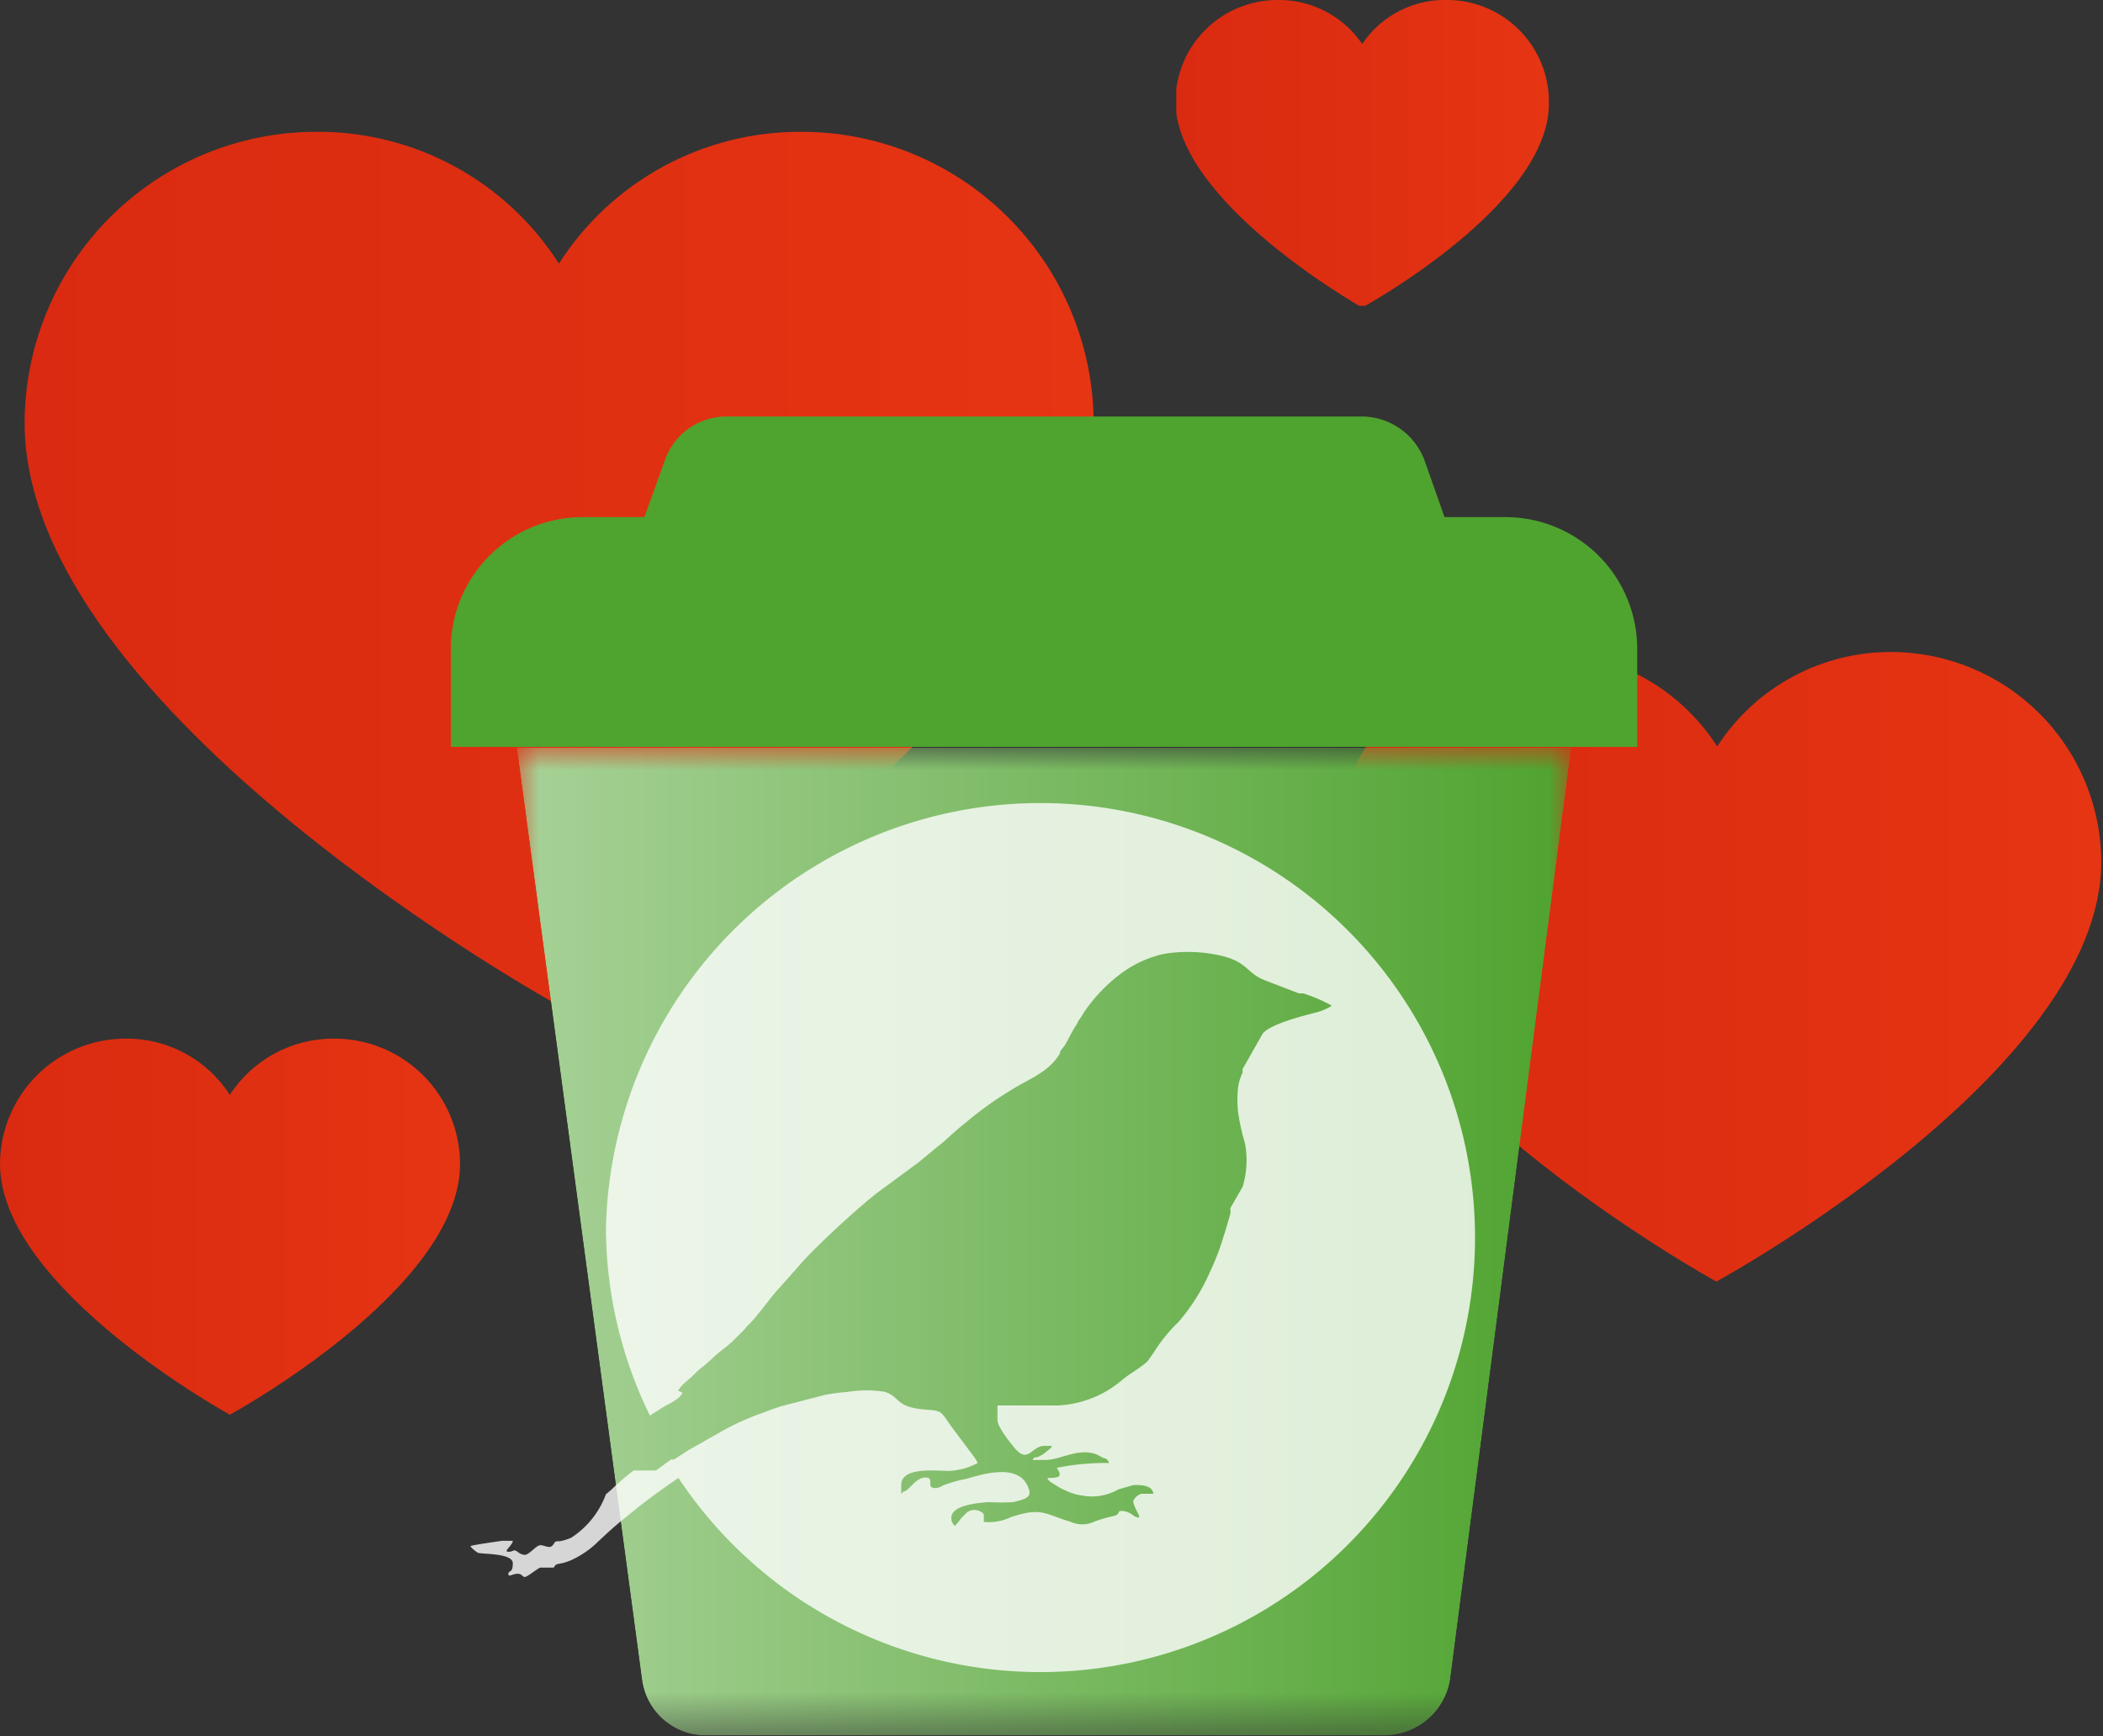
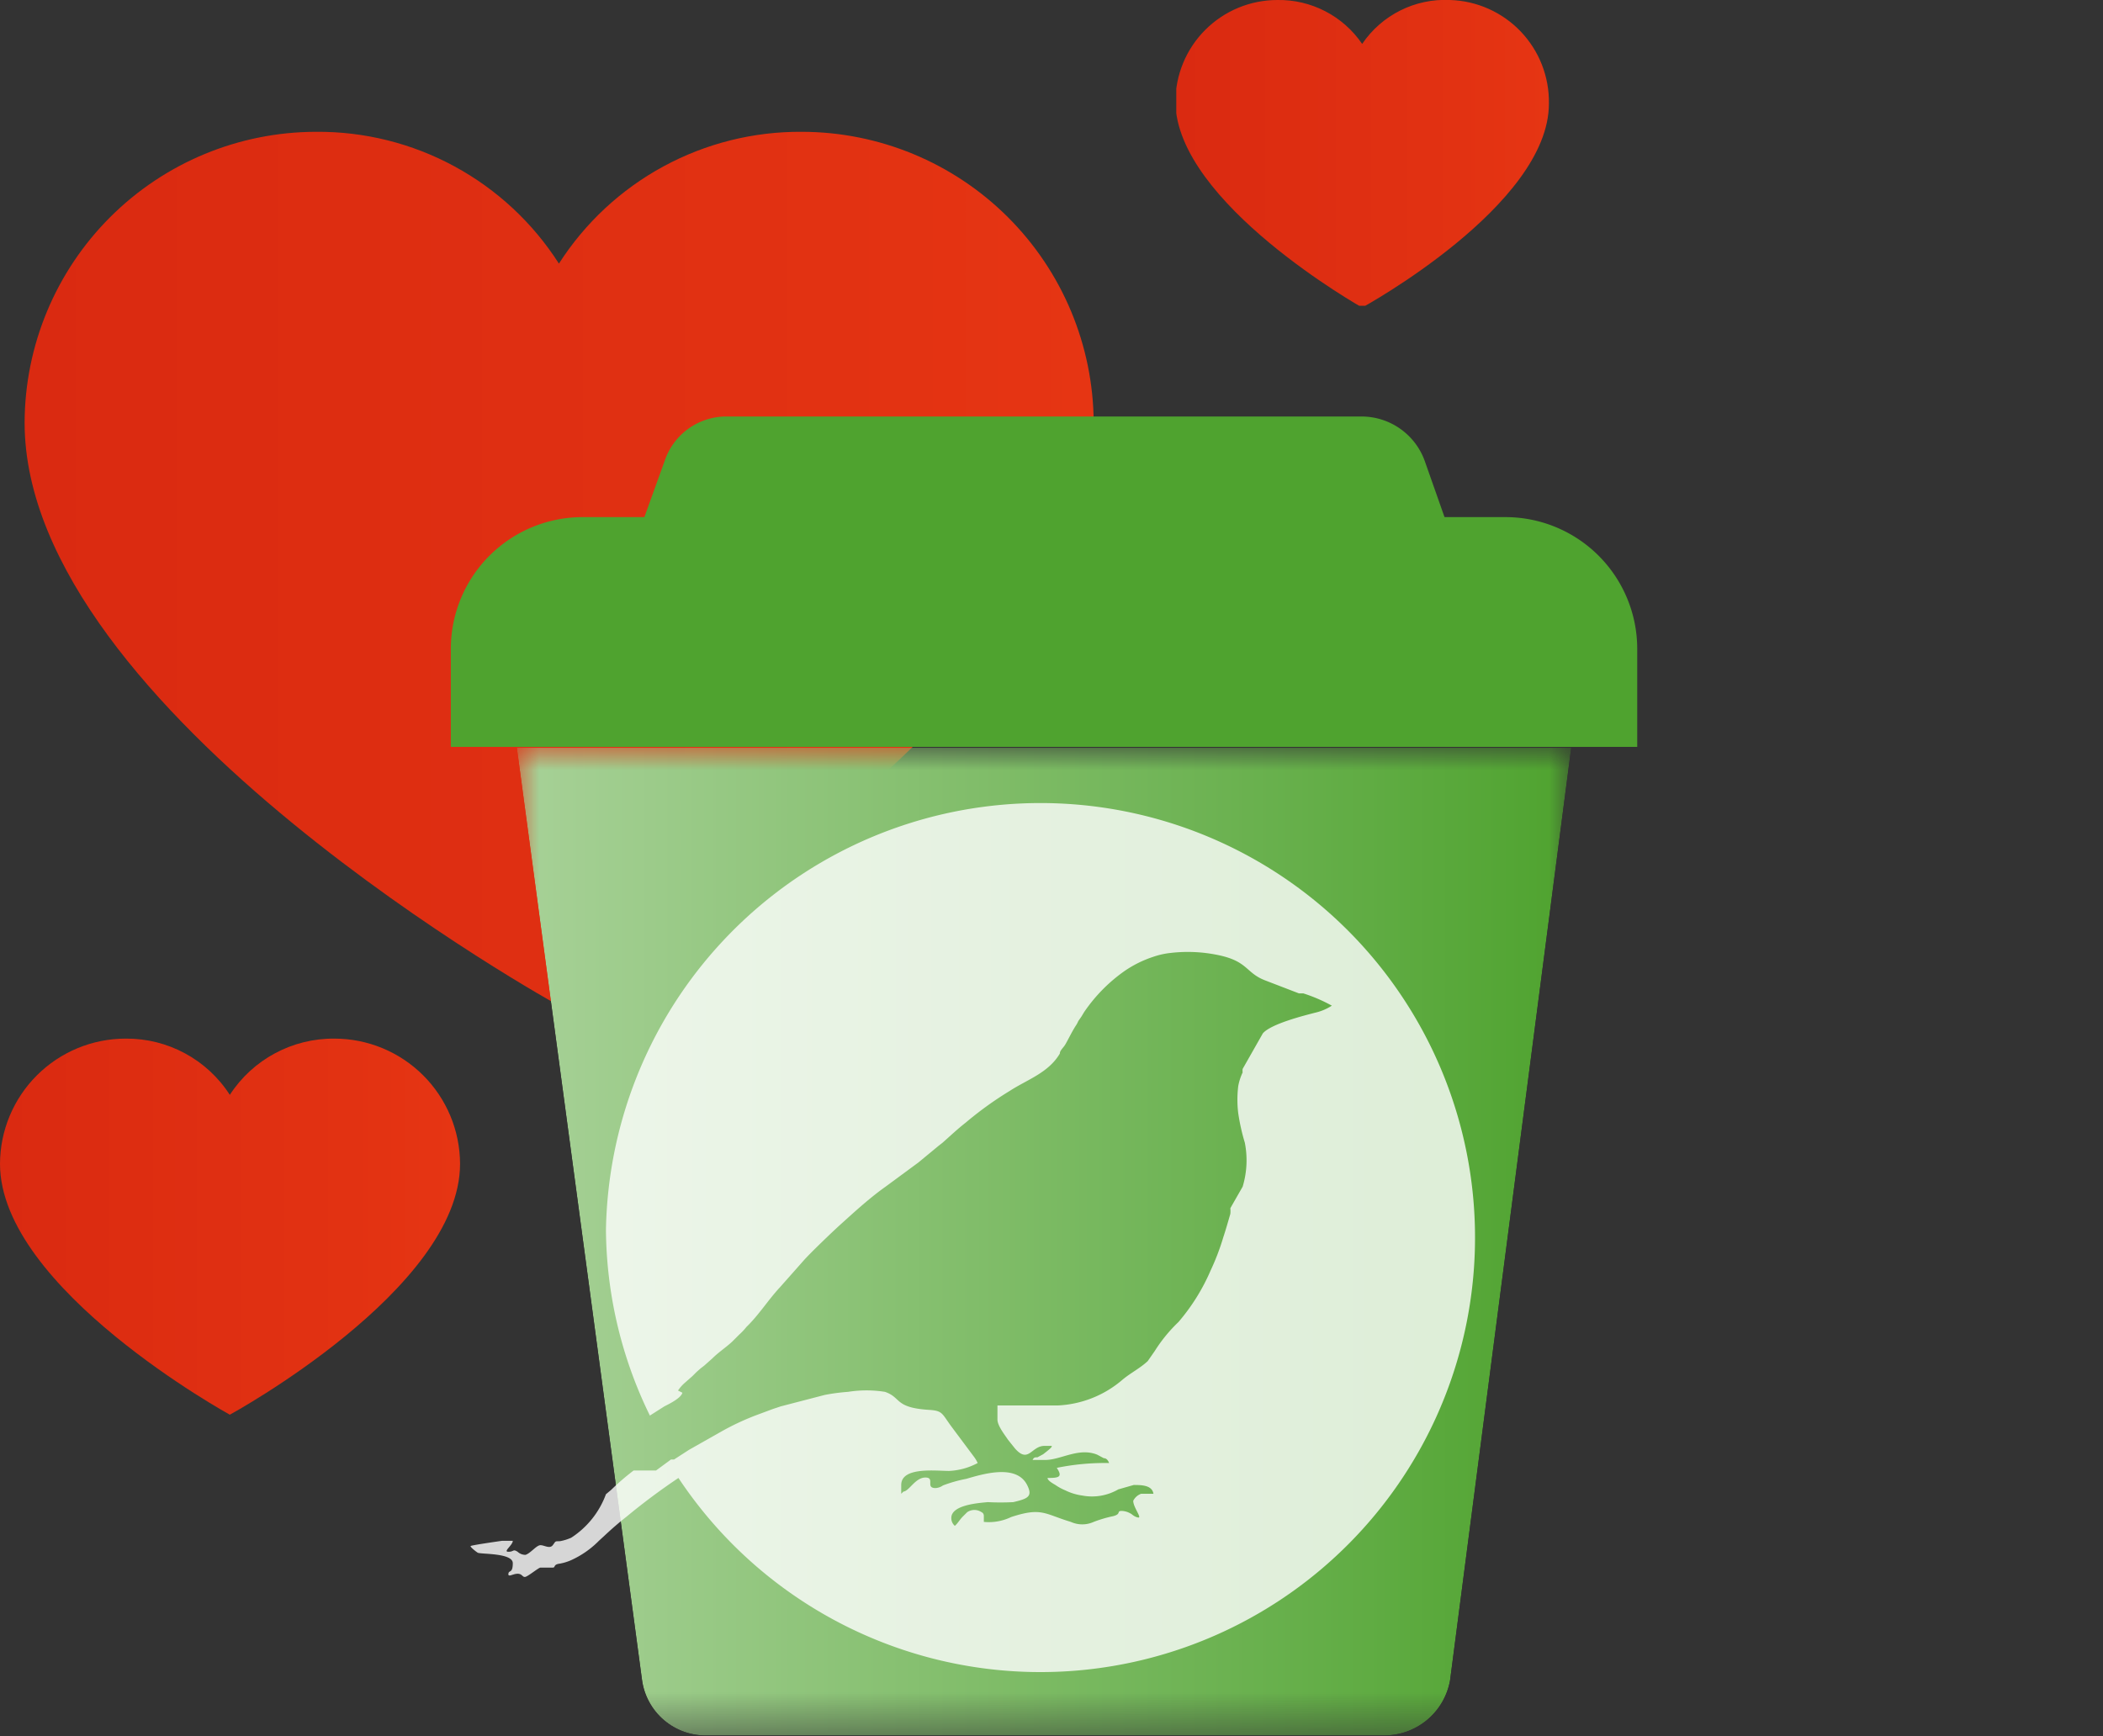
<svg xmlns="http://www.w3.org/2000/svg" xmlns:xlink="http://www.w3.org/1999/xlink" viewBox="0 0 47.86 39.52">
  <rect x="0" y="0" width="47.86" height="39.52" fill="#333333" stroke="none" />
  <defs>
    <style>.cls-1{fill:url(#Безымянный_градиент_9);}.cls-2,.cls-3{fill:none;}.cls-3{clip-rule:evenodd;}.cls-4{clip-path:url(#clip-path);}.cls-5{fill:url(#Безымянный_градиент_7);}.cls-6{clip-path:url(#clip-path-2);}.cls-7{fill:url(#Безымянный_градиент_7-2);}.cls-8{clip-path:url(#clip-path-3);}.cls-9{fill:url(#Безымянный_градиент_7-3);}.cls-10{clip-path:url(#clip-path-4);}.cls-11{fill:url(#Безымянный_градиент_7-4);}.cls-12{clip-path:url(#clip-path-5);}.cls-13{mask:url(#mask);}.cls-14{fill:url(#Безымянный_градиент_8);}.cls-15{fill:#4fa32f;}.cls-16{fill:#fff;fill-rule:evenodd;opacity:0.8;}</style>
    <linearGradient id="Безымянный_градиент_9" x1="-66.87" y1="29.86" x2="-114.79" y2="29.86" gradientTransform="translate(102.63 -1.59)" gradientUnits="userSpaceOnUse">
      <stop offset="0" stop-color="#f2f2f2" />
      <stop offset="1" stop-color="#fff" />
    </linearGradient>
    <clipPath id="clip-path">
      <path class="cls-2" d="M43.08,14.84a4.7,4.7,0,0,0-4,2.15,4.68,4.68,0,0,0-4-2.15,4.79,4.79,0,0,0-4.78,4.78c0,4.74,8.76,9.55,8.76,9.55s8.76-4.77,8.76-9.55a4.79,4.79,0,0,0-4.78-4.78" />
    </clipPath>
    <linearGradient id="Безымянный_градиент_7" x1="30.34" y1="22.01" x2="47.86" y2="22.01" gradientUnits="userSpaceOnUse">
      <stop offset="0" stop-color="#da2a11" />
      <stop offset="0.76" stop-color="#e23212" />
      <stop offset="1" stop-color="#e63513" />
    </linearGradient>
    <clipPath id="clip-path-2">
      <path class="cls-2" d="M18.25,3a6.51,6.51,0,0,0-5.53,3A6.5,6.5,0,0,0,7.19,3,6.64,6.64,0,0,0,.56,9.62c0,6.58,12.16,13.27,12.16,13.27S24.89,16.26,24.89,9.62A6.65,6.65,0,0,0,18.25,3" />
    </clipPath>
    <linearGradient id="Безымянный_градиент_7-2" x1="0.56" y1="12.94" x2="24.89" y2="12.94" xlink:href="#Безымянный_градиент_7" />
    <clipPath id="clip-path-3">
      <path class="cls-2" d="M7.61,23.64a2.81,2.81,0,0,0-2.38,1.28,2.79,2.79,0,0,0-2.37-1.28A2.86,2.86,0,0,0,0,26.49c0,2.84,5.23,5.71,5.23,5.71s5.24-2.85,5.24-5.71a2.86,2.86,0,0,0-2.86-2.85" />
    </clipPath>
    <linearGradient id="Безымянный_градиент_7-3" x1="0" y1="27.92" x2="10.47" y2="27.92" xlink:href="#Безымянный_градиент_7" />
    <clipPath id="clip-path-4">
      <path class="cls-2" d="M33,0A2.28,2.28,0,0,0,31,1a2.29,2.29,0,0,0-1.93-1,2.32,2.32,0,0,0-2.32,2.32C26.77,4.62,31,7,31,7s4.25-2.32,4.25-4.64A2.32,2.32,0,0,0,33,0" />
    </clipPath>
    <linearGradient id="Безымянный_градиент_7-4" x1="26.77" y1="3.48" x2="35.27" y2="3.48" xlink:href="#Безымянный_градиент_7" />
    <clipPath id="clip-path-5">
      <path class="cls-3" d="M35.76,17h-24l2.85,21.23a1.46,1.46,0,0,0,1.5,1.27H31.48A1.52,1.52,0,0,0,33,38.25Z" />
    </clipPath>
    <mask id="mask" x="11.76" y="17.02" width="24" height="22.5" maskUnits="userSpaceOnUse">
      <rect class="cls-1" x="11.76" y="17.02" width="24" height="22.5" />
    </mask>
    <linearGradient id="Безымянный_градиент_8" x1="35.76" y1="28.27" x2="-12.16" y2="28.27" gradientUnits="userSpaceOnUse">
      <stop offset="0" stop-color="#4fa32f" />
      <stop offset="1" stop-color="#fff" />
    </linearGradient>
  </defs>
  <g id="Слой_2" data-name="Слой 2">
    <g id="Слой_1-2" data-name="Слой 1">
      <g class="cls-4">
-         <rect class="cls-5" x="30.34" y="14.84" width="17.52" height="14.33" />
-       </g>
+         </g>
      <g class="cls-6">
        <rect class="cls-7" x="0.56" y="2.99" width="24.33" height="19.91" />
      </g>
      <g class="cls-8">
        <rect class="cls-9" y="23.64" width="10.47" height="8.57" />
      </g>
      <g class="cls-10">
        <rect class="cls-11" x="26.77" width="8.5" height="6.96" />
      </g>
      <g class="cls-12">
        <g class="cls-13">
          <rect class="cls-14" x="11.76" y="17.02" width="24" height="22.5" />
        </g>
      </g>
      <path class="cls-15" d="M37.26,17h-27V14.77a3,3,0,0,1,3-3h21a3,3,0,0,1,3,3Z" />
      <path class="cls-15" d="M33.66,14H13.86l1.27-3.52a1.48,1.48,0,0,1,1.43-1H31a1.53,1.53,0,0,1,1.42,1Z" />
      <path class="cls-16" d="M20.51,34l0-.2c0-.42.79-.32,1.09-.32a1.53,1.53,0,0,0,.65-.18.75.75,0,0,0-.09-.15l-.5-.67c-.23-.31-.2-.37-.52-.39-.79-.05-.62-.28-1-.41a2.67,2.67,0,0,0-.84,0,4.51,4.51,0,0,0-.53.07l-1,.26-.18.06-.35.13a5.8,5.8,0,0,0-.8.37l-.76.43-.34.22-.07,0h0l-.34.25h0l0,0h-.13l0,0h-.06l0,0h-.32a5.37,5.37,0,0,0-.51.44l-.12.1A2,2,0,0,1,13,35a1.12,1.12,0,0,1-.26.08c-.12,0-.09,0-.16.09s-.19,0-.28,0-.22.18-.34.22a.26.26,0,0,1-.18-.07c-.11-.07-.08,0-.21,0s.1-.15.1-.25h-.24s-.71.1-.72.12.1.11.16.15.8,0,.8.24-.09.15-.1.24.1,0,.21,0,.11.09.18.07.3-.21.34-.21.21,0,.28,0,0-.07.16-.09a1.12,1.12,0,0,0,.26-.08,2.11,2.11,0,0,0,.63-.44l.12-.11c.16-.15.33-.3.51-.44a14.45,14.45,0,0,1,1.18-.88A9.89,9.89,0,1,0,13.79,28a9.78,9.78,0,0,0,1,4.22l.33-.21c.12-.06.38-.19.41-.31l-.1-.05a.9.9,0,0,1,.16-.18l.17-.15.09-.09.09-.08.09-.07.18-.16c.14-.14.31-.25.45-.38l.16-.16a1.45,1.45,0,0,0,.17-.18c.28-.27.49-.61.76-.9l.54-.61c.14-.16.66-.66.85-.83s.63-.58,1-.84l.57-.42.19-.14.46-.38.09-.07c.18-.16.35-.32.53-.46a8,8,0,0,1,1-.72c.4-.26.88-.41,1.14-.85,0-.07.07-.12.12-.2s.15-.29.24-.43a.6.6,0,0,0,.06-.11l.07-.1.06-.1a3.66,3.66,0,0,1,.91-.93,2.55,2.55,0,0,1,.66-.33,1.79,1.79,0,0,1,.4-.09,3.37,3.37,0,0,1,1.09.05c.67.14.62.4,1.05.57l.78.3.1,0a3.62,3.62,0,0,1,.65.28,1.18,1.18,0,0,1-.38.16c-.23.06-1,.25-1.19.47h0l-.46.81a.3.3,0,0,0,0,.08,1.24,1.24,0,0,0-.1.31,2.53,2.53,0,0,0,0,.62,4.68,4.68,0,0,0,.15.67,2.07,2.07,0,0,1-.05,1L28,27.5a.65.65,0,0,1,0,.13c-.05.17-.1.35-.16.53a5.4,5.4,0,0,1-.29.76,4.59,4.59,0,0,1-.73,1.17,3.46,3.46,0,0,0-.54.66l-.16.23c-.17.16-.39.27-.57.42a2.43,2.43,0,0,1-1.48.59H22.7l0,.32c0,.14.16.34.24.46l.08.1.08.1c.31.35.37-.06.67-.06.06,0,.08,0,.15,0s-.09.12-.18.19l-.13.07c-.06,0-.08,0-.11.06l.29,0c.35,0,.76-.29,1.18-.12l.15.08c.06,0,.1.05.12.11a5.48,5.48,0,0,0-1.19.11c.14.21.05.23-.21.23,0,.06.13.13.18.16a1.14,1.14,0,0,0,.22.12,1.27,1.27,0,0,0,.39.12,1.19,1.19,0,0,0,.82-.14l.35-.1c.17,0,.42,0,.45.2-.13,0-.06,0-.28,0a.32.32,0,0,0-.18.16c0,.15.21.4.11.38s-.14-.08-.17-.09a.43.43,0,0,0-.2-.06c-.13,0,0,.07-.2.12a2.83,2.83,0,0,0-.44.13.63.63,0,0,1-.52,0c-.6-.18-.66-.34-1.36-.11a1.17,1.17,0,0,1-.62.11l0-.14s0-.06-.05-.08a.29.29,0,0,0-.33,0l-.1.1c-.07.07-.11.15-.18.21a.23.23,0,0,1-.08-.18c0-.3.63-.34.83-.36a5.52,5.52,0,0,0,.58,0c.34-.08.45-.13.31-.4-.25-.47-1-.24-1.38-.13a3.21,3.21,0,0,0-.53.15.32.32,0,0,1-.17.06c-.24,0,0-.24-.23-.24s-.37.31-.5.32" />
    </g>
  </g>
</svg>